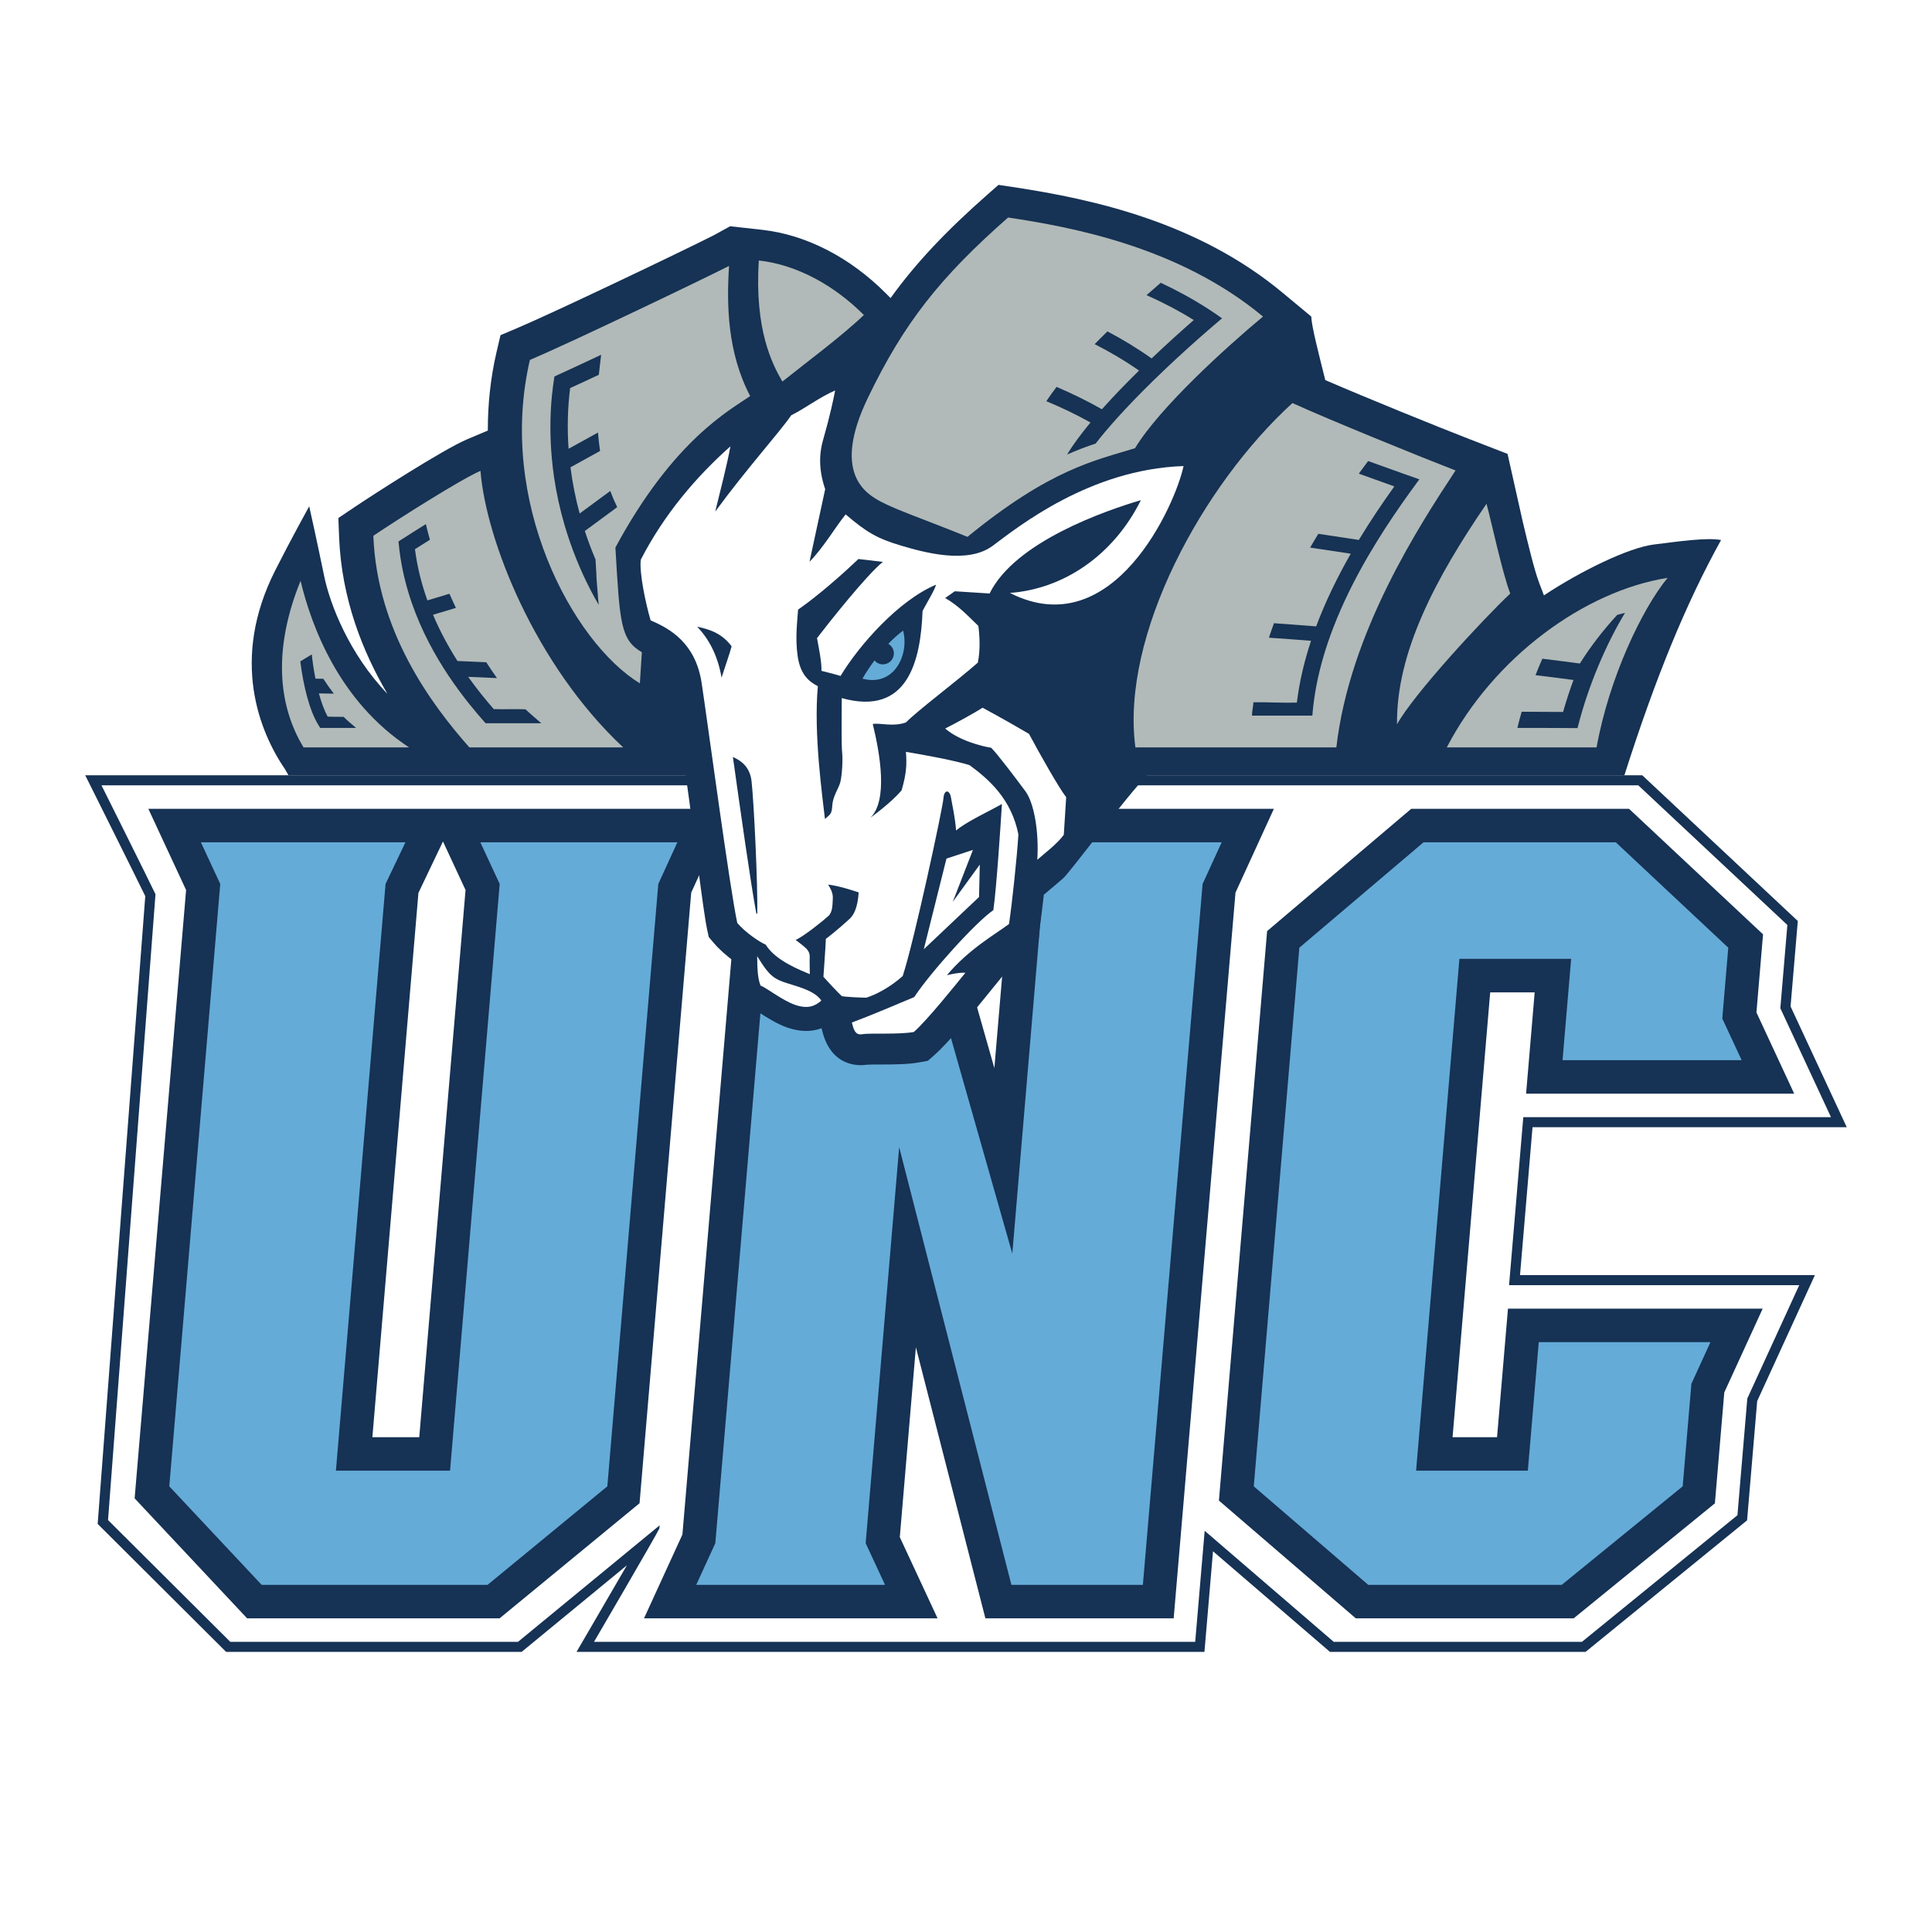
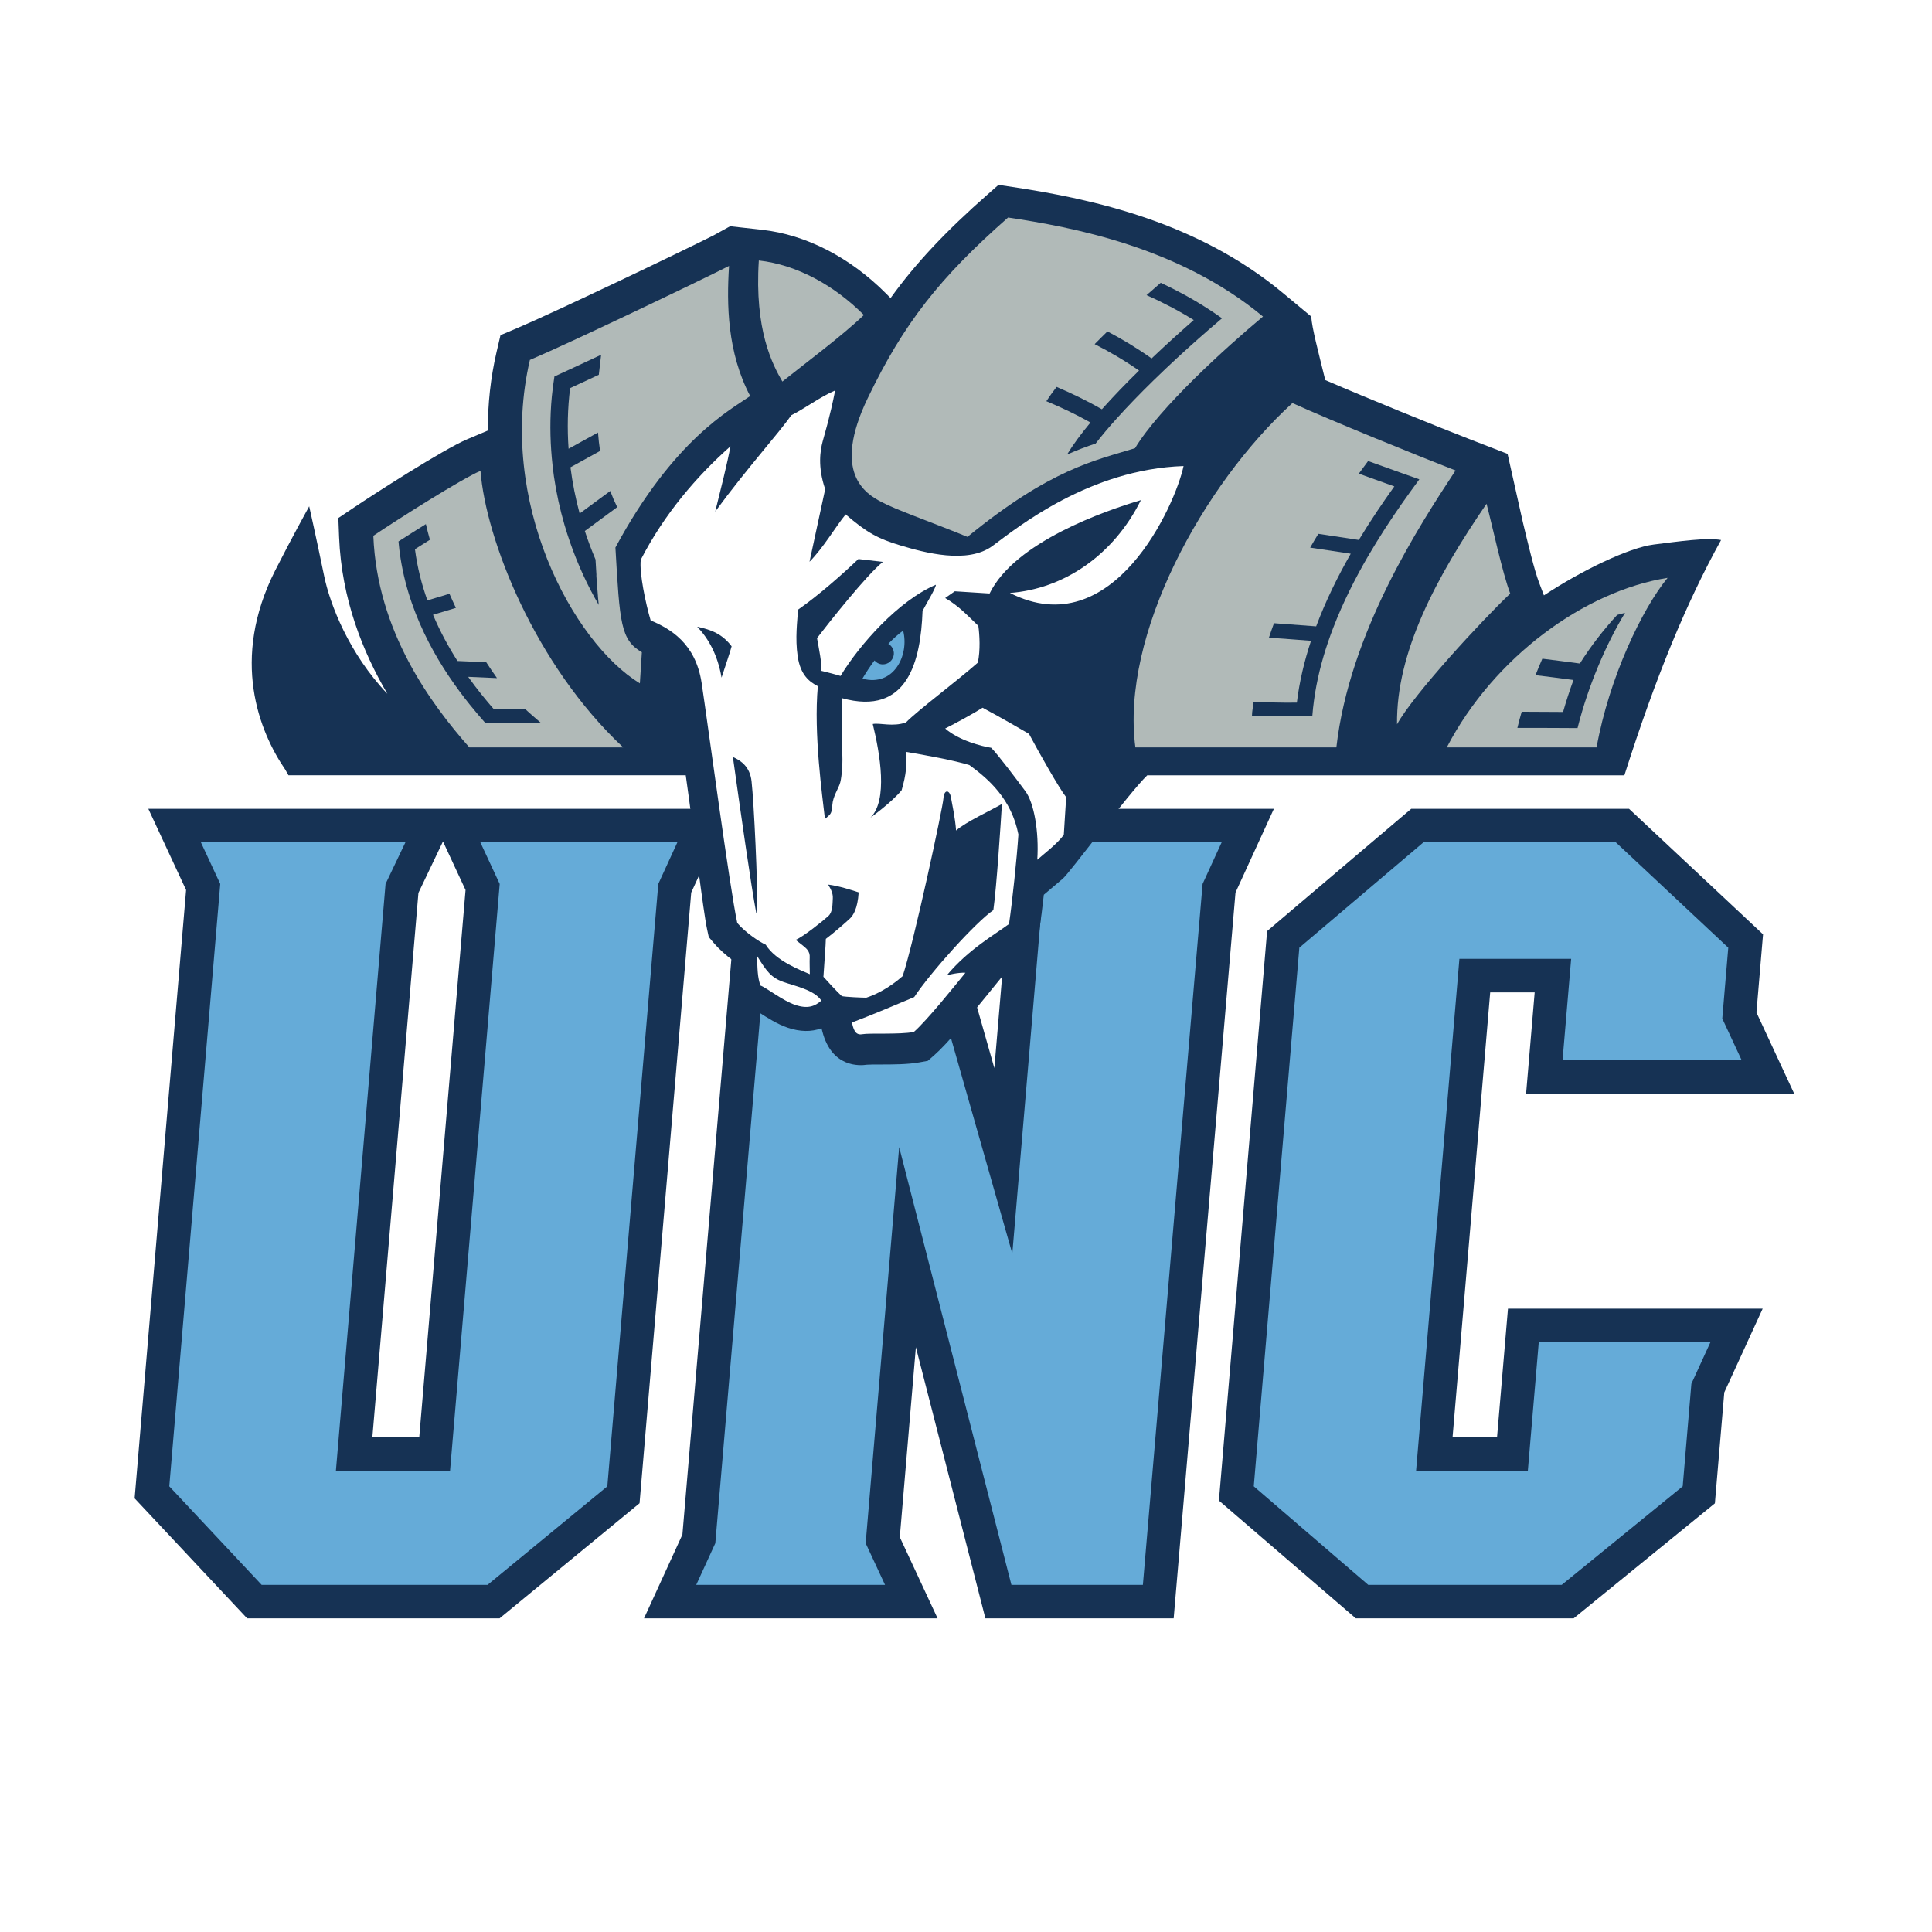
<svg xmlns="http://www.w3.org/2000/svg" version="1.0" id="Layer_1" x="0px" y="0px" width="192.756px" height="192.756px" viewBox="0 0 192.756 192.756" enable-background="new 0 0 192.756 192.756" xml:space="preserve">
  <g>
    <polygon fill-rule="evenodd" clip-rule="evenodd" fill="#FFFFFF" points="0,0 192.756,0 192.756,192.756 0,192.756 0,0  " />
-     <path fill-rule="evenodd" clip-rule="evenodd" fill="#163254" d="M163.453,77.35H8.504l0.724,1.451   c0.047,0.094,4.427,8.874,5.266,10.608c-0.352,4.511-4.531,59.748-4.714,62.171l-0.035,0.462l12.815,12.767h29.483   c0,0,6.415-5.276,10.504-8.64c-1.293,2.238-2.887,4.976-4.146,7.132l-0.881,1.508h62.648c0,0,0.629-7.388,0.854-10.039   c2.328,2.001,11.67,10.039,11.67,10.039h25.498l16.117-13.124c0,0,0.979-11.559,1.007-11.897   c0.142-0.309,5.759-12.569,5.759-12.569s-27.399,0-29.42,0c0.153-1.834,1.175-13.906,1.247-14.757c1.734,0,31.351,0,31.351,0   s-5.391-11.588-5.606-12.051c0.043-0.497,0.723-8.524,0.723-8.524L163.85,77.35H163.453L163.453,77.35z" />
-     <path fill-rule="evenodd" clip-rule="evenodd" fill="#FFFFFF" d="M151.979,111.459c0.42,0,30.699,0,30.699,0   s-4.6-9.891-5.054-10.867c0.089-1.051,0.702-8.306,0.702-8.306l-14.874-13.934l-32.708,0.001l-58.651-0.001H10.125   c0,0,4.934,9.889,5.388,10.867c-0.102,1.214-4.735,62.437-4.735,62.437l12.195,12.149h28.709l14.13-11.621   c-0.015,0.18-0.024,0.287-0.027,0.313c-0.309,0.677-6.519,11.308-6.519,11.308h59.98c0,0,0.376-4.409,0.944-11.077l12.873,11.077   h24.769l15.512-12.63c0,0,0.922-10.894,0.985-11.647c0.311-0.678,5.181-11.307,5.181-11.307s-28.558,0-28.95,0   C151.203,120.633,151.412,118.158,151.979,111.459L151.979,111.459z" />
    <path fill-rule="evenodd" clip-rule="evenodd" fill="#163254" d="M67.583,80.694H14.799c0,0,3.281,7.056,3.768,8.103   c-0.146,1.72-5.135,60.695-5.135,60.695l11.225,11.973h25.184l13.967-11.486c0,0,5.058-59.784,5.154-60.922   c0.37-0.808,3.831-8.362,3.831-8.362H67.583L67.583,80.694L67.583,80.694z M43.468,85.478c0,0,0.412-0.863,0.728-1.524   c0.3,0.644,1.765,3.796,2.252,4.843c-0.137,1.628-4.161,49.18-4.619,54.592c-1.843,0-2.643,0-4.677,0   c0.534-6.31,4.5-53.19,4.595-54.306C42.143,88.253,43.468,85.478,43.468,85.478L43.468,85.478z" />
    <polygon fill-rule="evenodd" clip-rule="evenodd" fill="#65ABD8" points="21.975,88.192 20.042,84.037 40.45,84.037 38.467,88.192    33.514,146.733 44.902,146.733 49.855,88.192 47.923,84.037 67.583,84.037 65.679,88.192 60.594,148.291 48.643,158.122    26.106,158.122 16.89,148.291 21.975,88.192  " />
    <path fill-rule="evenodd" clip-rule="evenodd" fill="#163254" d="M161.207,80.694h-20.408L126.42,92.895l-4.808,56.817   l13.659,11.753h21.73l14.094-11.477c0,0,0.85-10.031,0.937-11.063c0.37-0.808,3.832-8.362,3.832-8.362h-25.413   c0,0-0.788,9.278-1.09,12.826c-1.772,0-2.487,0-4.438,0c0.495-5.854,3.331-39.376,3.754-44.379c1.771,0,2.487,0,4.438,0   c-0.253,2.982-0.856,10.107-0.856,10.107h26.75c0,0-3.28-7.055-3.768-8.104c0.114-1.354,0.659-7.794,0.659-7.794l-13.371-12.525   H161.207L161.207,80.694z" />
    <polygon fill-rule="evenodd" clip-rule="evenodd" fill="#65ABD8" points="171.832,101.619 173.765,105.774 155.896,105.774    156.754,95.666 145.605,95.666 141.284,146.733 152.433,146.733 153.523,133.906 170.653,133.906 168.749,138.062 167.883,148.291    155.812,158.122 136.511,158.122 125.089,148.291 129.635,94.552 142.025,84.037 161.207,84.037 172.43,94.552 171.832,101.619     " />
    <path fill-rule="evenodd" clip-rule="evenodd" fill="#163254" d="M89.321,80.694H74.245c0,0-6.063,71.268-6.161,72.409   c-0.369,0.807-3.832,8.362-3.832,8.362h29.291c0,0-3.282-7.055-3.77-8.104c0.071-0.829,0.801-9.475,1.604-18.95   c3.098,12.082,6.936,27.054,6.936,27.054h18.784c0,0,6.071-71.268,6.168-72.409c0.37-0.805,3.831-8.362,3.831-8.362H96.942   c0,0,3.283,7.056,3.771,8.103c-0.071,0.833-0.754,8.886-1.505,17.769c-3.268-11.483-7.361-25.872-7.361-25.872H89.321   L89.321,80.694z" />
    <polygon fill-rule="evenodd" clip-rule="evenodd" fill="#65ABD8" points="102.186,84.037 104.117,88.192 100.998,125.075    89.321,84.037 77.316,84.037 71.367,153.967 69.463,158.122 88.3,158.122 86.368,153.967 89.71,114.445 100.909,158.122    114.025,158.122 119.983,88.192 121.887,84.037 102.186,84.037  " />
    <path fill-rule="evenodd" clip-rule="evenodd" fill="#163254" d="M165.003,54.326c-2.514,0.314-7.259,2.624-10.966,5.074   l-0.483-1.273c-0.478-1.258-1.109-3.9-1.617-6.023l-1.528-6.82l-3.954-1.532c-3.001-1.163-10.021-4.008-14.232-5.83   c-0.683-2.769-1.333-5.204-1.401-6.341l-2.843-2.363c-8.468-7.043-18.847-9.342-26.945-10.56l-1.414-0.213l-1.076,0.946   c-4.13,3.635-7.157,6.827-9.691,10.347l-0.481-0.481c-3.583-3.592-7.958-5.839-12.319-6.326l-3.208-0.358l-1.648,0.909   c-3.31,1.673-16.042,7.752-19.659,9.281l-1.604,0.678l-0.396,1.697c-0.588,2.526-0.873,5.156-0.867,7.819l-2.061,0.871   c-2.403,1.015-9.48,5.585-11.268,6.789l-1.584,1.066l0.075,1.906c0.243,6.173,2.365,11.461,4.821,15.638   c-3.819-3.992-5.734-8.932-6.315-11.767c-0.805-3.916-1.49-6.946-1.49-6.946s-1.786,3.224-3.395,6.404   c-4.49,8.879-1.589,16.079,1.01,19.875l0.317,0.558h39.636c0.864,6.087,1.732,13.534,2.134,15.389l0.164,0.755l0.5,0.587   c0.541,0.636,1.241,1.251,1.944,1.771c0.019,1.23,0.092,2.284,0.471,3.307l0.366,0.988c0,0,0.801,0.325,0.972,0.395   c0.002,0.001,0.718,0.443,0.718,0.443c0.83,0.533,1.862,1.198,2.902,1.548c1.238,0.416,2.355,0.435,3.375,0.054   c0.049,0.188,0.081,0.31,0.081,0.31c0.932,3.628,3.726,3.443,4.458,3.329c0.206-0.02,0.845-0.02,1.314-0.021   c1.299-0.002,2.772-0.004,3.915-0.214l0.839-0.154l0.642-0.562c1.311-1.155,3.355-3.635,5.166-5.866c0,0,2.64-3.251,3.492-4.3   c0.326-0.229,1.738-1.218,1.738-1.218l0.111-1.25c0.131-0.886,0.28-2.089,0.424-3.373l1.902-1.613   c0.656-0.548,6.563-8.509,8.415-10.302h47.604c3.099-9.731,6.153-17.172,9.647-23.475C170.318,53.61,167.515,54.011,165.003,54.326   L165.003,54.326z" />
    <path fill-rule="evenodd" clip-rule="evenodd" fill="#B1BAB8" d="M52.867,35.912c3.772-1.594,16.646-7.749,19.87-9.379   c-0.245,3.839-0.182,8.615,2.108,12.983c-1.921,1.346-7.615,4.287-13.445,15.111c0.436,7.552,0.514,9.209,2.638,10.446   c0,0-0.14,2.193-0.198,3.108C57.126,64.082,49.581,50.019,52.867,35.912L52.867,35.912z" />
    <path fill-rule="evenodd" clip-rule="evenodd" fill="#B1BAB8" d="M75.708,25.989c3.827,0.427,7.549,2.501,10.481,5.44   c-2.15,2.065-6.005,4.939-8.132,6.639C77.066,36.354,75.265,32.936,75.708,25.989L75.708,25.989z" />
    <path fill-rule="evenodd" clip-rule="evenodd" fill="#B1BAB8" d="M100.576,21.701c-6.807,5.99-10.399,10.533-13.997,18.013   c-3.598,7.479-0.24,9.529,1.358,10.365c1.598,0.836,4.294,1.742,8.588,3.484c8.326-6.81,12.784-7.628,16.716-8.845   c2.462-4.063,9.085-10.066,12.769-13.135C117.642,24.625,106.939,22.658,100.576,21.701L100.576,21.701z" />
    <path fill-rule="evenodd" clip-rule="evenodd" fill="#B1BAB8" d="M148.312,50.258c0.591,2.241,1.579,6.892,2.365,8.961   c-2.734,2.578-9.634,10.031-11.294,13.045C139.288,65.1,143.252,57.645,148.312,50.258L148.312,50.258z" />
-     <path fill-rule="evenodd" clip-rule="evenodd" fill="#B1BAB8" d="M29.987,57.946c-2.689,6.627-2.334,12.289,0.298,16.623h10.53   C33.817,69.986,31.058,62.424,29.987,57.946L29.987,57.946z" />
    <path fill-rule="evenodd" clip-rule="evenodd" fill="#B1BAB8" d="M47.939,46.978c-1.886,0.796-8.199,4.799-10.691,6.476   c0.376,9.548,5.748,16.767,9.58,21.116h15.349C53.345,66.303,48.474,53.798,47.939,46.978L47.939,46.978z" />
    <path fill-rule="evenodd" clip-rule="evenodd" fill="#B1BAB8" d="M128.944,40.213c-8.912,8.128-17.161,23.153-15.666,34.356h20.051   c1.303-11.429,8.239-22.09,11.89-27.629C141.816,45.623,132.691,41.92,128.944,40.213L128.944,40.213z" />
    <path fill-rule="evenodd" clip-rule="evenodd" fill="#B1BAB8" d="M166.378,57.651c-8.278,1.311-17.346,7.905-22.032,16.918h14.945   C160.538,67.63,163.844,60.727,166.378,57.651L166.378,57.651z" />
    <path fill-rule="evenodd" clip-rule="evenodd" fill="#FFFFFF" d="M99.036,54.458c-2.504,1.859-6.832,0.666-9.174-0.034   c-2.341-0.7-3.403-1.318-5.491-3.103c-0.996,1.221-2.233,3.344-3.605,4.724c0.516-2.352,1.045-4.888,1.563-7.241   c-0.774-2.251-0.487-3.885-0.245-4.787c0.24-0.903,0.699-2.342,1.241-5.06c-1.51,0.638-3.054,1.824-4.38,2.473   c-1.213,1.758-4.371,5.227-7.587,9.611c0.493-1.988,1.228-4.877,1.517-6.51c-3.364,2.985-6.597,6.747-8.943,11.309   c-0.167,1.274,0.49,4.401,0.984,6.06c1.919,0.809,4.483,2.257,5.086,6.237c0.603,3.98,2.806,20.486,3.556,23.95   c0.788,0.928,2.16,1.863,2.841,2.167c0.979,1.611,3.517,2.562,4.398,2.94c-0.002-0.408-0.034-1.288-0.012-1.637   c0.021-0.35-0.052-0.558-0.24-0.804c-0.19-0.246-0.72-0.63-1.165-0.98c0.718-0.275,2.843-1.98,3.277-2.39   c0.436-0.411,0.399-1.203,0.432-1.726c0.033-0.522-0.175-0.917-0.465-1.403c1.073,0.128,2.504,0.599,3.047,0.779   c-0.106,1.659-0.557,2.302-0.867,2.604c-0.312,0.301-1.611,1.445-2.409,2.037c-0.002,0.497-0.171,2.677-0.241,3.782   c0.408,0.465,1.338,1.46,1.834,1.929c0.433,0.086,1.889,0.149,2.446,0.155c0.938-0.306,2.264-0.955,3.626-2.153   c1.134-3.415,4.008-16.813,4.067-17.728c0.059-0.915,0.607-0.879,0.743-0.136c0.135,0.743,0.419,2.045,0.521,3.337   c0.972-0.855,3.43-1.985,4.573-2.645c-0.127,2.011-0.524,8.226-0.857,10.59c-1.728,1.174-6.269,6.208-7.895,8.674   c-1.509,0.637-4.529,1.913-6.22,2.539c0.147,0.561,0.284,1.303,1.028,1.166c0.742-0.135,3.667,0.051,5.152-0.221   c1.362-1.198,4.154-4.692,5.149-5.912c-0.731-0.048-1.85,0.248-1.85,0.248c2.185-2.613,4.849-4.095,6.199-5.11   c0.322-2.182,0.784-6.557,0.937-8.933c-0.693-3.532-2.951-5.512-4.881-6.919c-1.44-0.459-4.523-1.022-6.341-1.323   c0.102,1.291,0.042,2.205-0.428,3.828c-0.996,1.221-3.111,2.738-3.111,2.738c1.762-1.723,0.958-6.363,0.23-9.346   c0.741-0.136,1.998,0.312,3.312-0.155c1.179-1.209,5.033-4.084,7.172-5.967c0.264-1.267,0.175-2.742,0.05-3.667   c-1.038-0.983-1.895-1.957-3.309-2.781l0.96-0.672l3.472,0.221c2.533-5.161,11.54-8.257,15.095-9.315   c-2.737,5.516-7.724,8.868-13.071,9.26c10.311,5.247,16.533-8.856,17.326-12.659C108.702,46.814,101.543,52.598,99.036,54.458   L99.036,54.458z" />
    <path fill-rule="evenodd" clip-rule="evenodd" fill="#FFFFFF" d="M75.545,95.394c0.931,1.514,1.406,2.145,2.578,2.563   c1.173,0.418,3.12,0.799,3.822,1.872c-0.635,0.56-1.339,0.856-2.598,0.433c-1.258-0.422-2.888-1.726-3.475-1.935   C75.58,97.538,75.555,96.593,75.545,95.394L75.545,95.394z" />
    <path fill-rule="evenodd" clip-rule="evenodd" fill="#FFFFFF" d="M94.301,72.684c1.061-0.532,3.015-1.606,3.73-2.075   c1.989,1.07,3.806,2.127,4.632,2.609c0.996,1.863,2.996,5.417,3.71,6.319c-0.076,1.196-0.18,2.816-0.238,3.755   c-0.658,0.901-1.918,1.848-2.645,2.487c0.181-2.816-0.323-5.675-1.191-6.845c-0.868-1.169-2.764-3.689-3.408-4.329   C97.957,74.459,95.68,73.887,94.301,72.684L94.301,72.684z" />
-     <polygon fill-rule="evenodd" clip-rule="evenodd" fill="#FFFFFF" points="94.429,85.661 97.071,84.794 95.059,89.973    97.754,86.261 97.679,89.494 92.167,94.709 94.429,85.661  " />
    <path fill-rule="evenodd" clip-rule="evenodd" fill="#163254" d="M71.989,67.608c0.399-1.232,0.827-2.453,1.005-3.122   c-0.92-1.223-2.001-1.655-3.435-1.959C70.675,63.697,71.6,65.317,71.989,67.608L71.989,67.608z" />
    <path fill-rule="evenodd" clip-rule="evenodd" fill="#163254" d="M75.556,91.194c0.048-3.069-0.33-11.059-0.573-13.246   c-0.161-1.441-1.031-2.051-1.862-2.424c0.784,5.587,1.81,12.827,2.331,15.575C75.485,91.131,75.521,91.163,75.556,91.194   L75.556,91.194z" />
    <path fill-rule="evenodd" clip-rule="evenodd" fill="#163254" d="M85.642,55.773l2.442,0.286c-1.638,1.319-5.439,6.125-6.57,7.606   c0.191,1.049,0.488,2.492,0.439,3.265c0,0,1.402,0.348,1.909,0.51c1.883-3.116,5.79-7.527,9.514-9.102   c-0.024,0.386-1.034,2.005-1.333,2.633c-0.184,4.907-1.447,10.523-8.062,8.678c-0.01,2.199-0.038,4.657,0.041,5.438   c0.081,0.783-0.019,2.33-0.188,2.967c-0.171,0.635-0.737,1.377-0.793,2.279c-0.058,0.903-0.186,0.893-0.736,1.376   c-0.246-2.215-1.142-8.487-0.708-13.25c-0.876-0.444-1.739-1.146-2.011-2.976c-0.27-1.831-0.035-3.499,0.038-4.659   C81.656,59.403,83.988,57.351,85.642,55.773L85.642,55.773z" />
    <path fill-rule="evenodd" clip-rule="evenodd" fill="#65ABD8" d="M90.105,62.919c-0.493,0.354-0.992,0.808-1.477,1.317   c0.352,0.203,0.579,0.589,0.552,1.021c-0.04,0.605-0.562,1.064-1.167,1.025c-0.311-0.019-0.58-0.168-0.767-0.388   c-0.445,0.601-0.854,1.221-1.201,1.815C89.227,68.56,90.731,65.29,90.105,62.919L90.105,62.919z" />
-     <path fill-rule="evenodd" clip-rule="evenodd" fill="#163254" d="M34.283,71.52c-0.735,0-1.344-0.008-1.592-0.023   c-0.341-0.621-0.633-1.424-0.876-2.316l1.49,0.026c-0.375-0.489-0.725-0.986-1.048-1.484l-0.783-0.014   c-0.157-0.791-0.281-1.613-0.369-2.42l-1.144,0.698c0.297,2.337,0.877,4.853,1.822,6.376l0.165,0.263h3.582   C35.068,72.219,34.696,71.948,34.283,71.52L34.283,71.52z" />
    <path fill-rule="evenodd" clip-rule="evenodd" fill="#163254" d="M49.261,70.747c-0.776-0.89-1.66-1.97-2.552-3.219l2.875,0.126   c-0.371-0.522-0.727-1.051-1.072-1.581l-2.87-0.126c-0.88-1.381-1.726-2.924-2.439-4.611l2.281-0.686   c-0.225-0.473-0.437-0.943-0.642-1.41l-2.2,0.662c-0.57-1.595-1.009-3.302-1.242-5.11c0.476-0.303,0.98-0.62,1.493-0.94   c-0.151-0.536-0.286-1.056-0.403-1.562c-0.425,0.265-0.844,0.526-1.244,0.779c-0.536,0.338-1.041,0.661-1.488,0.95   c0.051,0.576,0.119,1.143,0.208,1.698c0.987,6.22,4.208,11.22,6.87,14.54c0.572,0.713,1.116,1.347,1.608,1.901   c0.824,0,4.442,0,5.561,0c-0.246-0.226-1.128-0.96-1.577-1.39C51.318,70.725,50.377,70.784,49.261,70.747L49.261,70.747z" />
    <path fill-rule="evenodd" clip-rule="evenodd" fill="#163254" d="M57.831,51.233c-0.401-1.489-0.714-3.031-0.916-4.61l2.954-1.63   c-0.094-0.618-0.16-1.232-0.207-1.839l-2.934,1.618c-0.142-1.984-0.101-4.011,0.153-6.049c0.884-0.407,1.852-0.856,2.863-1.33   l0.23-1.997c-0.959,0.452-1.893,0.887-2.766,1.292c-0.671,0.312-1.307,0.604-1.892,0.871c-0.106,0.667-0.196,1.333-0.259,1.996   c-0.199,2.086-0.184,4.141-0.002,6.14c0.056,0.618,0.124,1.231,0.211,1.837c0.241,1.66,0.6,3.27,1.049,4.819   c0.169,0.582,0.354,1.154,0.549,1.719c0.787,2.279,1.771,4.39,2.872,6.282c-0.117-1.132-0.082-0.9-0.075-0.812   c-0.21-2.5-0.163-2.31-0.148-2.078l-0.098-1.641c-0.388-0.917-0.749-1.864-1.067-2.844l3.23-2.379   c-0.262-0.533-0.493-1.072-0.693-1.614L57.831,51.233L57.831,51.233z" />
    <path fill-rule="evenodd" clip-rule="evenodd" fill="#163254" d="M120.453,30.762c-1.513-0.971-3.071-1.81-4.646-2.549   c-0.448,0.384-0.923,0.798-1.415,1.233c1.597,0.714,3.177,1.531,4.71,2.484c-1.188,1.038-2.663,2.364-4.207,3.831   c-1.43-1.016-2.904-1.909-4.405-2.696c-0.43,0.419-0.858,0.842-1.277,1.27c1.511,0.766,2.996,1.636,4.43,2.636   c-1.271,1.246-2.547,2.559-3.707,3.862c-1.482-0.849-2.996-1.582-4.52-2.231c-0.381,0.493-0.724,0.971-1.021,1.426   c1.486,0.617,2.961,1.316,4.403,2.125c-0.921,1.109-1.727,2.191-2.34,3.196c1.024-0.452,1.968-0.802,2.853-1.097   c0.306-0.395,0.634-0.799,0.981-1.212c0.36-0.427,0.739-0.862,1.139-1.304c1.097-1.219,2.326-2.483,3.608-3.738   c0.412-0.402,0.827-0.802,1.246-1.2c1.433-1.357,2.897-2.679,4.298-3.895c0.455-0.395,0.902-0.778,1.34-1.148   C121.439,31.411,120.947,31.08,120.453,30.762L120.453,30.762z" />
    <path fill-rule="evenodd" clip-rule="evenodd" fill="#163254" d="M140.029,47.266c-1.084-0.386-2.293-0.819-3.532-1.267   c-0.293,0.394-0.603,0.815-0.928,1.258c1.235,0.447,2.446,0.881,3.544,1.272c-1.109,1.55-2.338,3.349-3.544,5.341   c-1.192-0.187-2.609-0.4-4.039-0.611c-0.274,0.448-0.548,0.907-0.815,1.375c1.367,0.203,2.803,0.416,4.05,0.609   c-1.277,2.235-2.487,4.675-3.452,7.249c-1.335-0.107-2.869-0.222-4.206-0.314c-0.177,0.478-0.349,0.961-0.507,1.446   c1.288,0.085,2.83,0.201,4.202,0.309c-0.663,1.998-1.16,4.065-1.414,6.168c-1.428,0.037-2.84-0.052-4.328-0.037   c-0.038,0.5-0.142,0.831-0.149,1.333c1.472,0,4.56,0,6.023,0c0.036-0.504,0.094-1.007,0.162-1.509   c0.269-1.979,0.758-3.929,1.4-5.817c0.165-0.483,0.338-0.963,0.521-1.437c0.973-2.529,2.188-4.927,3.463-7.121   c0.271-0.464,0.543-0.919,0.817-1.363c1.159-1.89,2.334-3.595,3.391-5.064c0.319-0.443,0.626-0.865,0.92-1.263   C141.124,47.653,140.594,47.465,140.029,47.266L140.029,47.266z" />
    <path fill-rule="evenodd" clip-rule="evenodd" fill="#163254" d="M157.622,66.2c-1.252-0.167-2.629-0.346-3.742-0.481   c-0.235,0.536-0.464,1.083-0.683,1.642c1.02,0.12,2.404,0.299,3.789,0.482c-0.381,1.04-0.729,2.106-1.038,3.189   c-1.304-0.013-2.656-0.013-4.128-0.022c-0.169,0.589-0.29,1.021-0.431,1.616c1.617,0,5.03,0,6.002,0.017   c0.146-0.586,0.306-1.168,0.479-1.746c0.284-0.955,0.602-1.895,0.942-2.808c0.207-0.556,0.425-1.104,0.65-1.64   c0.826-1.979,1.749-3.791,2.67-5.313c-0.261,0.065-0.521,0.137-0.783,0.211C159.966,62.849,158.708,64.473,157.622,66.2   L157.622,66.2z" />
  </g>
</svg>